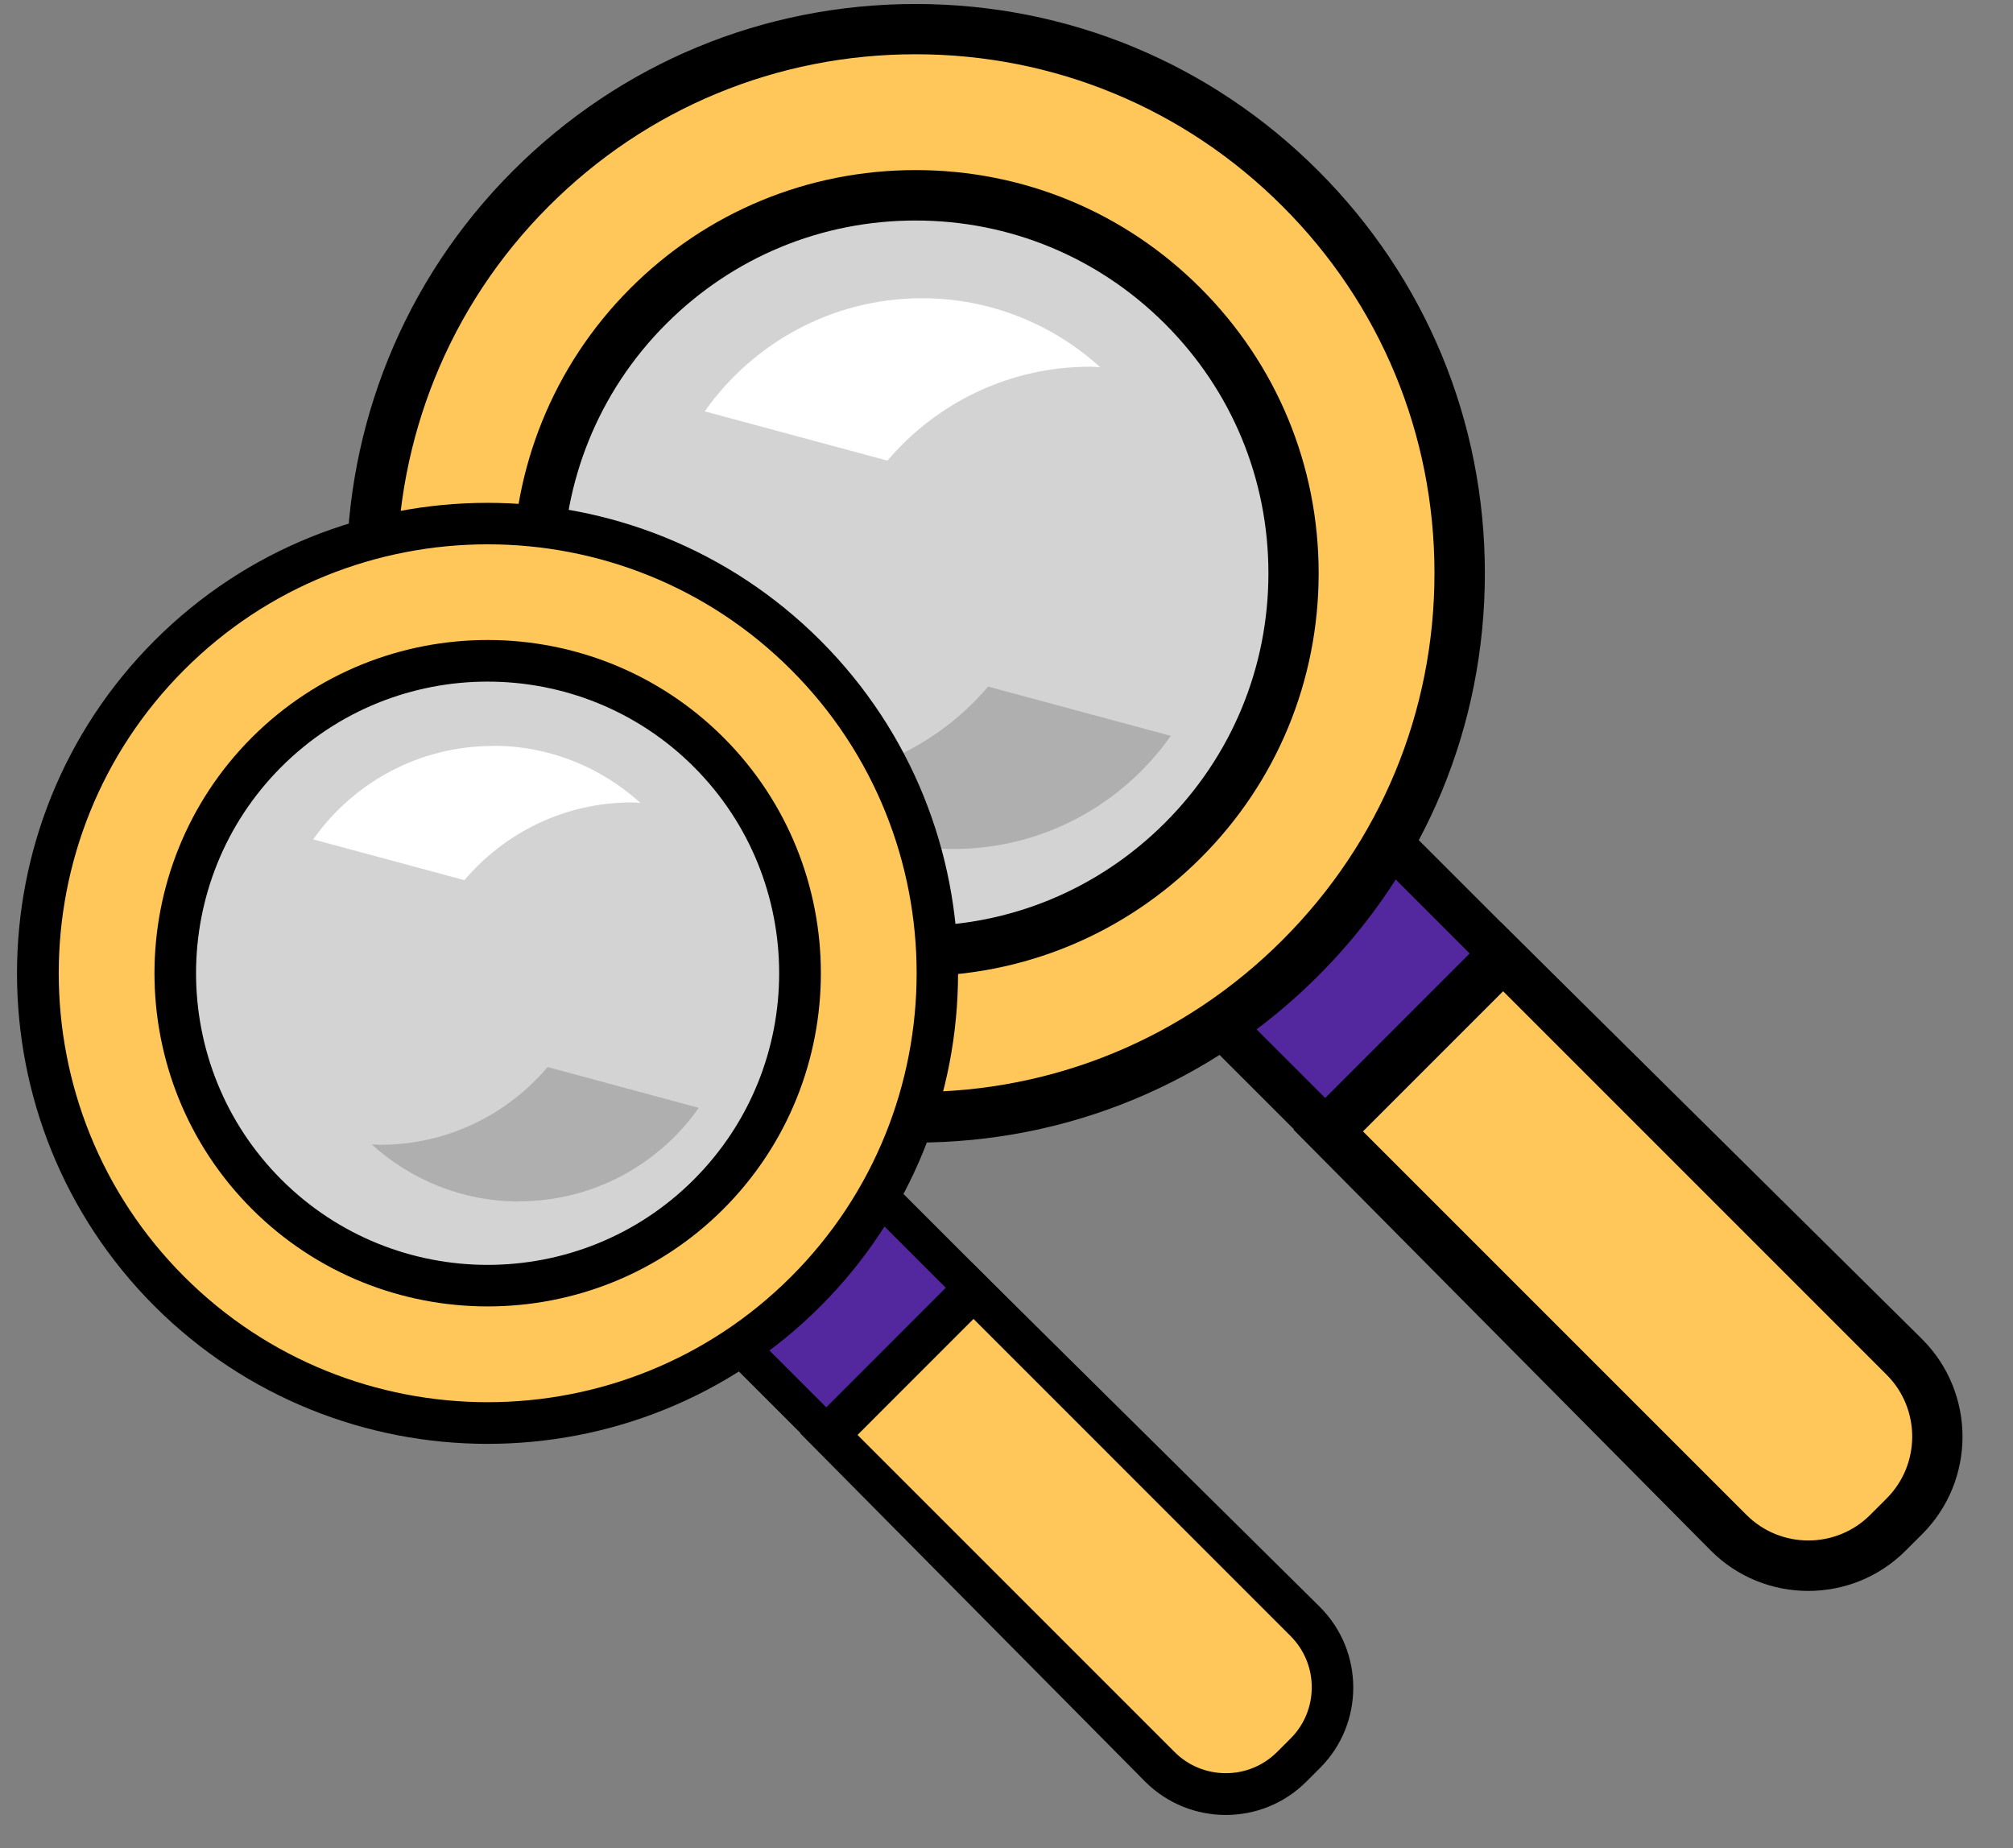
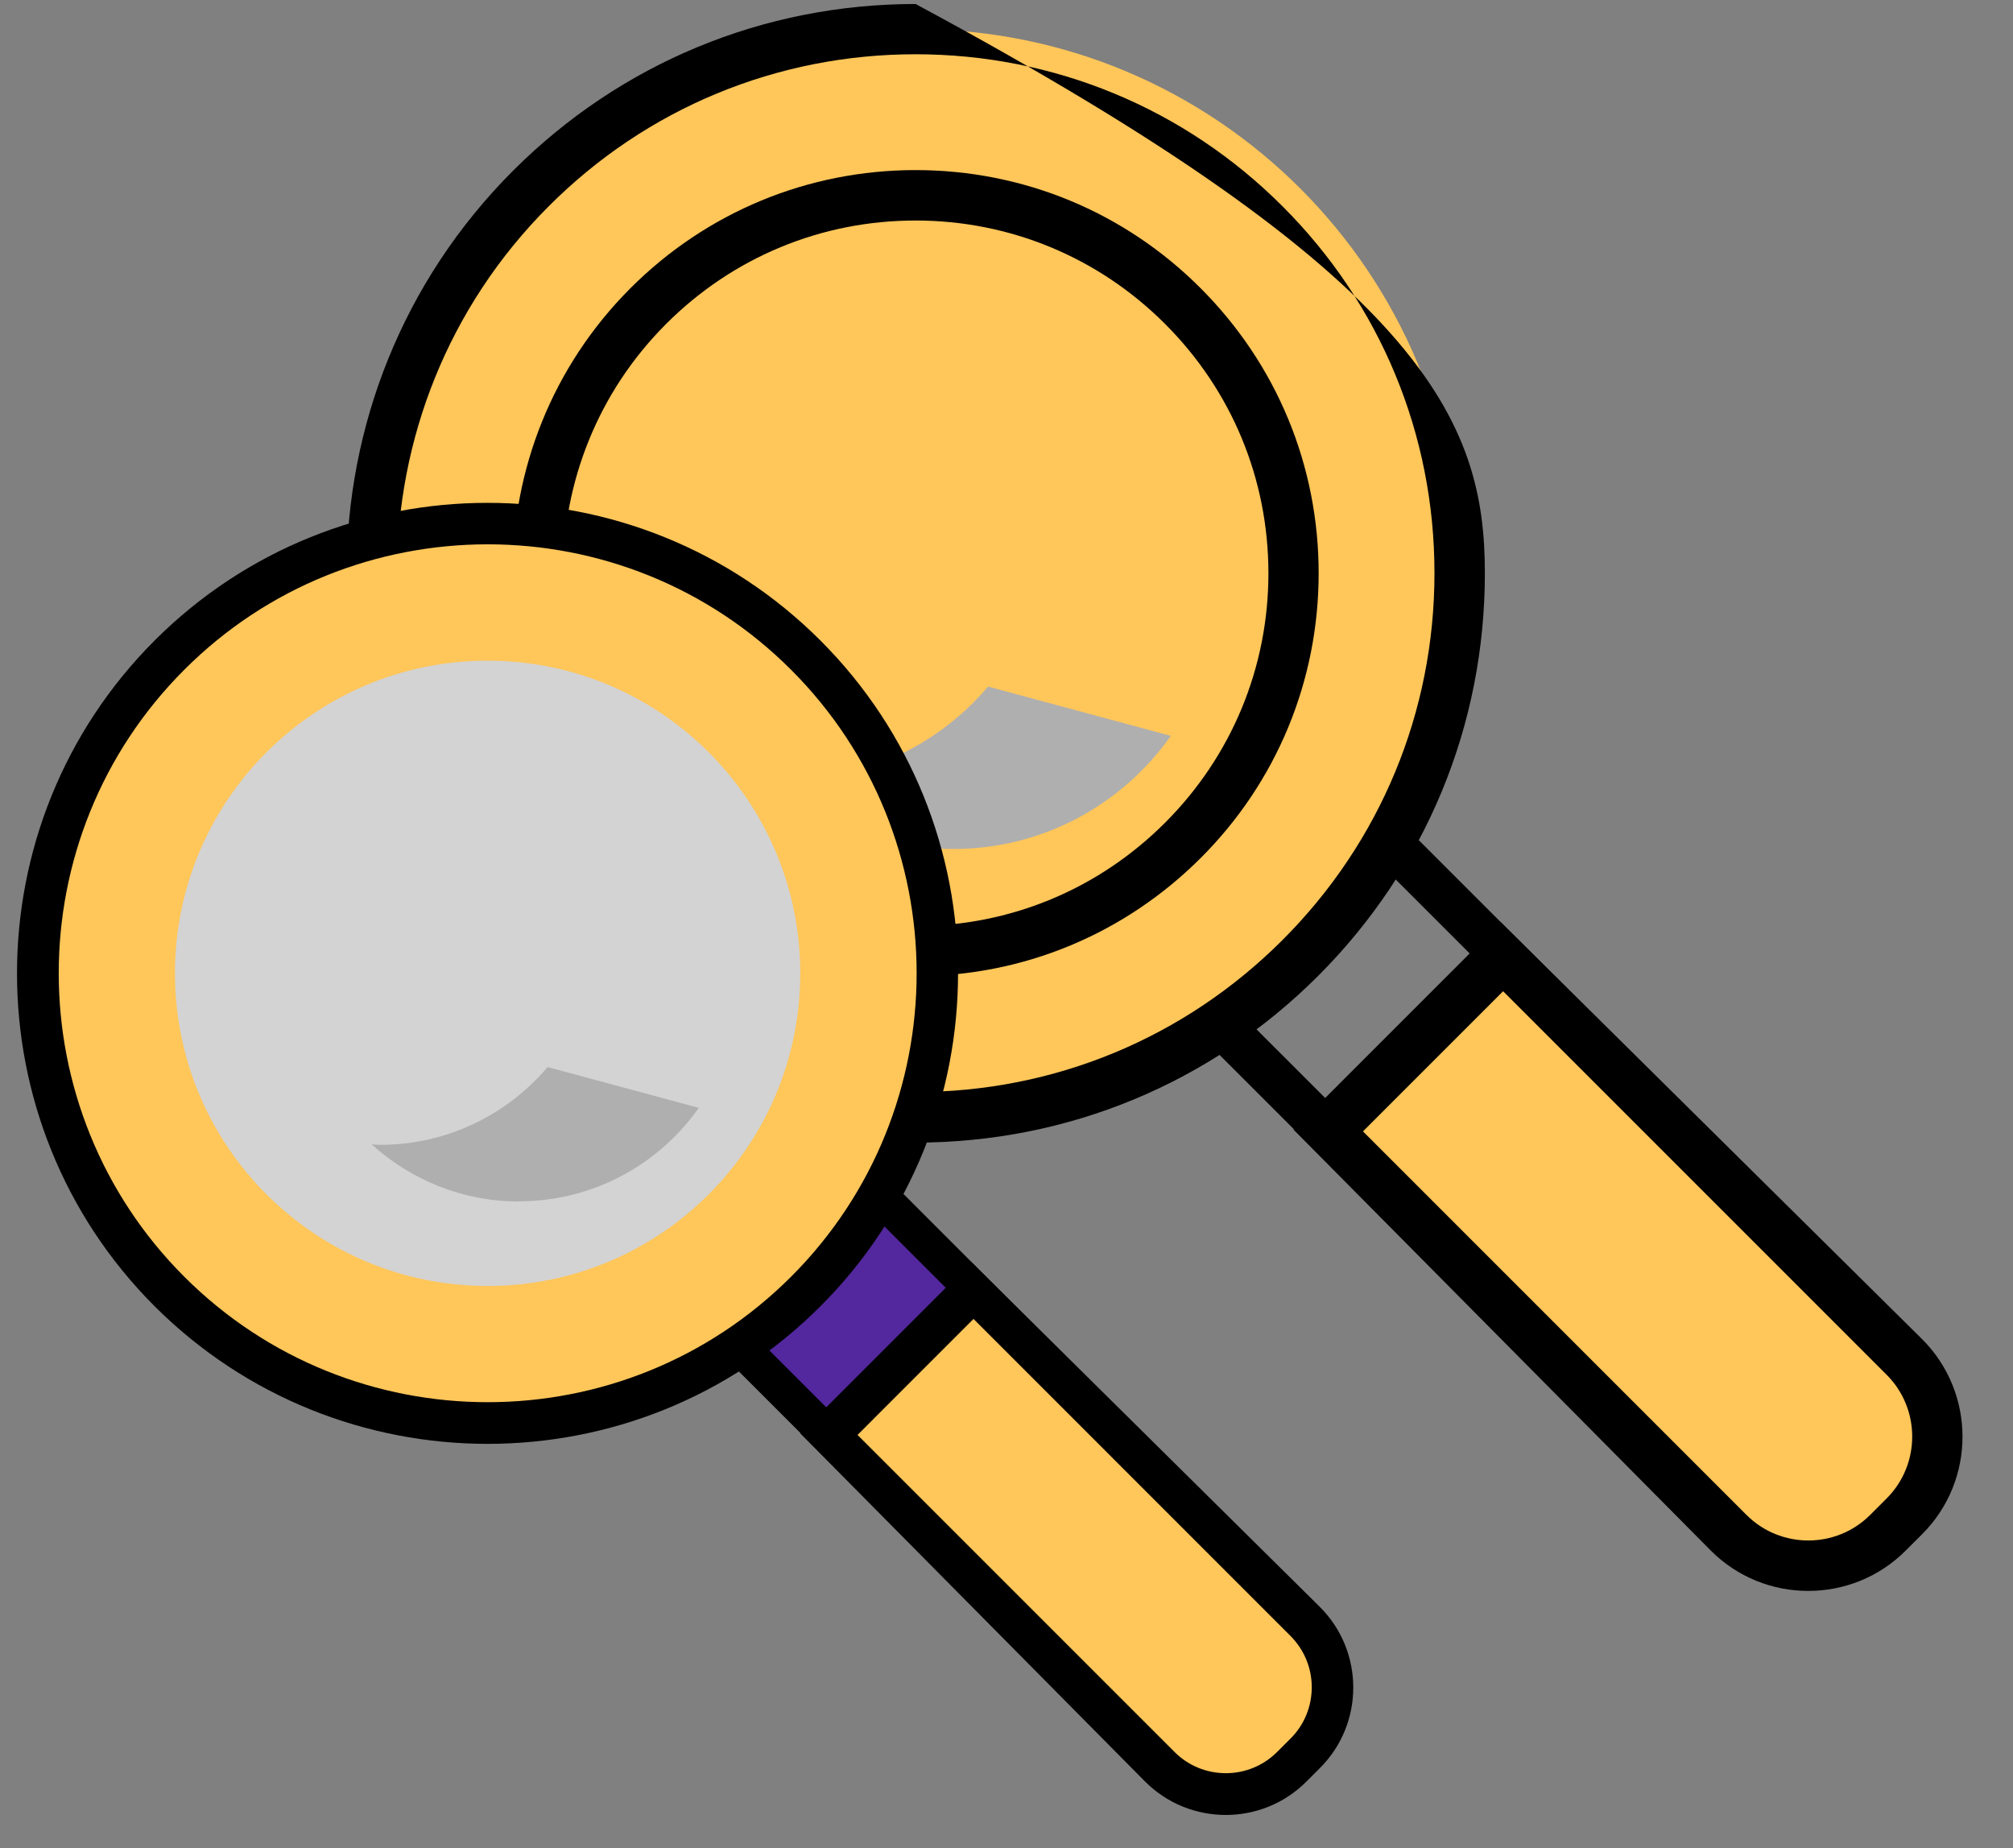
<svg xmlns="http://www.w3.org/2000/svg" width="61" height="56" viewBox="0 0 61 56" fill="none">
  <rect x="0" y="0" width="61" height="56" fill="#808080" stroke="none" />
-   <path d="M33.756 22.005L33.259 22.502C31.926 23.835 31.926 25.997 33.259 27.33L43.006 37.077C44.339 38.41 46.5 38.41 47.833 37.077L48.33 36.579C49.663 35.246 49.663 33.085 48.33 31.752L38.583 22.005C37.25 20.672 35.089 20.672 33.756 22.005Z" fill="#53279D" />
  <path d="M45.423 38.744C44.332 38.744 43.309 38.317 42.538 37.546L32.788 27.801C31.198 26.21 31.198 23.616 32.788 22.026L33.287 21.527C34.878 19.936 37.472 19.936 39.062 21.527L48.807 31.272C49.578 32.043 50.005 33.071 50.005 34.157C50.005 35.243 49.578 36.271 48.807 37.042L48.308 37.541C47.537 38.312 46.509 38.739 45.423 38.739V38.744ZM36.172 21.672C35.469 21.672 34.766 21.939 34.233 22.472L33.733 22.972C32.662 24.038 32.662 25.779 33.733 26.85L43.484 36.596C44.002 37.115 44.691 37.401 45.423 37.401C46.155 37.401 46.844 37.115 47.362 36.596L47.862 36.096C48.381 35.578 48.667 34.889 48.667 34.157C48.667 33.425 48.381 32.736 47.862 32.218L38.116 22.472C37.583 21.939 36.88 21.672 36.177 21.672H36.172Z" fill="black" />
  <path d="M40.221 34.288L45.545 28.964L57.706 41.124C59.036 42.455 59.039 44.618 57.706 45.952L57.208 46.449C55.878 47.779 53.715 47.782 52.381 46.449L40.221 34.288Z" fill="#FFC65A" />
  <path d="M54.795 48.208C53.724 48.208 52.657 47.801 51.843 46.986L39.198 34.23L45.481 27.946L58.248 40.581C59.877 42.211 59.877 44.858 58.248 46.487L57.748 46.986C56.934 47.801 55.867 48.208 54.795 48.208ZM41.302 34.283L52.924 45.905C53.956 46.938 55.639 46.938 56.672 45.905L57.171 45.406C58.204 44.373 58.204 42.691 57.171 41.658L45.549 30.036L41.307 34.278L41.302 34.283Z" fill="black" />
  <path d="M27.746 33.852C36.85 33.852 44.23 26.472 44.23 17.368C44.23 8.263 36.85 0.883 27.746 0.883C18.641 0.883 11.261 8.263 11.261 17.368C11.261 26.472 18.641 33.852 27.746 33.852Z" fill="#FFC65A" />
-   <path d="M27.745 34.618C23.139 34.618 18.805 32.824 15.547 29.566C8.822 22.841 8.822 11.898 15.547 5.173C18.805 1.915 23.134 0.121 27.745 0.121C32.356 0.121 36.686 1.915 39.944 5.173C43.202 8.431 44.996 12.761 44.996 17.372C44.996 21.983 43.202 26.313 39.944 29.571C36.686 32.829 32.356 34.623 27.745 34.623V34.618ZM27.745 1.644C23.547 1.644 19.595 3.277 16.628 6.25C10.499 12.378 10.499 22.356 16.628 28.485C19.595 31.452 23.547 33.091 27.745 33.091C31.944 33.091 35.891 31.457 38.863 28.485C41.835 25.513 43.469 21.566 43.469 17.367C43.469 13.168 41.835 9.217 38.863 6.25C35.896 3.282 31.944 1.644 27.745 1.644Z" fill="black" />
-   <path d="M27.745 28.819C34.07 28.819 39.197 23.692 39.197 17.367C39.197 11.042 34.07 5.915 27.745 5.915C21.421 5.915 16.293 11.042 16.293 17.367C16.293 23.692 21.421 28.819 27.745 28.819Z" fill="#D3D3D3" />
+   <path d="M27.745 34.618C23.139 34.618 18.805 32.824 15.547 29.566C8.822 22.841 8.822 11.898 15.547 5.173C18.805 1.915 23.134 0.121 27.745 0.121C43.202 8.431 44.996 12.761 44.996 17.372C44.996 21.983 43.202 26.313 39.944 29.571C36.686 32.829 32.356 34.623 27.745 34.623V34.618ZM27.745 1.644C23.547 1.644 19.595 3.277 16.628 6.25C10.499 12.378 10.499 22.356 16.628 28.485C19.595 31.452 23.547 33.091 27.745 33.091C31.944 33.091 35.891 31.457 38.863 28.485C41.835 25.513 43.469 21.566 43.469 17.367C43.469 13.168 41.835 9.217 38.863 6.25C35.896 3.282 31.944 1.644 27.745 1.644Z" fill="black" />
  <path d="M27.746 29.586C24.483 29.586 21.413 28.316 19.106 26.008C14.344 21.246 14.344 13.494 19.106 8.732C21.413 6.425 24.483 5.154 27.746 5.154C31.009 5.154 34.078 6.425 36.381 8.732C38.689 11.04 39.959 14.109 39.959 17.368C39.959 20.626 38.689 23.7 36.381 26.003C34.073 28.306 31.009 29.581 27.746 29.581V29.586ZM27.746 6.682C24.89 6.682 22.209 7.792 20.187 9.814C16.017 13.983 16.017 20.762 20.187 24.931C22.204 26.948 24.89 28.063 27.746 28.063C30.601 28.063 33.282 26.953 35.304 24.931C37.321 22.914 38.437 20.228 38.437 17.372C38.437 14.517 37.326 11.835 35.304 9.814C33.287 7.797 30.601 6.682 27.746 6.682Z" fill="black" />
-   <path d="M27.944 9.037C25.219 9.037 22.814 10.395 21.355 12.465L26.892 13.958C28.371 12.218 30.572 11.112 33.03 11.112C33.137 11.112 33.239 11.122 33.34 11.127C31.91 9.832 30.019 9.037 27.939 9.037H27.944Z" fill="white" />
  <path d="M28.89 25.726C31.615 25.726 34.02 24.368 35.479 22.298L29.942 20.805C28.463 22.545 26.262 23.651 23.804 23.651C23.697 23.651 23.595 23.641 23.493 23.636C24.924 24.931 26.815 25.726 28.895 25.726H28.89Z" fill="#AFAFAF" />
  <path d="M19.752 33.325L19.34 33.736C18.238 34.838 18.238 36.625 19.34 37.727L27.404 45.79C28.506 46.892 30.292 46.892 31.394 45.79L31.806 45.379C32.908 44.277 32.908 42.49 31.806 41.388L23.742 33.325C22.64 32.223 20.854 32.223 19.752 33.325Z" fill="#53279D" />
  <path d="M29.399 47.17C28.536 47.17 27.668 46.841 27.013 46.181L18.95 38.118C18.31 37.478 17.961 36.635 17.961 35.733C17.961 34.831 18.31 33.983 18.95 33.347L19.362 32.935C19.997 32.295 20.846 31.946 21.748 31.946C22.65 31.946 23.498 32.295 24.133 32.935L32.196 40.998C33.515 42.317 33.515 44.455 32.196 45.774L31.784 46.186C31.125 46.846 30.262 47.175 29.399 47.175V47.17ZM21.748 33.052C21.142 33.052 20.575 33.289 20.143 33.716L19.731 34.128C19.304 34.555 19.067 35.127 19.067 35.733C19.067 36.339 19.304 36.906 19.731 37.338L27.794 45.401C28.676 46.283 30.116 46.283 31.004 45.401L31.416 44.989C32.298 44.106 32.298 42.666 31.416 41.779L23.353 33.716C22.926 33.289 22.354 33.052 21.748 33.052Z" fill="black" />
  <path d="M25.091 43.481L29.493 39.079L39.552 49.138C40.652 50.239 40.652 52.028 39.552 53.129L39.14 53.54C38.04 54.641 36.25 54.641 35.15 53.54L25.091 43.481Z" fill="#FFC65A" />
  <path d="M37.147 54.997C36.264 54.997 35.377 54.662 34.703 53.988L24.25 43.433L29.437 38.245L39.997 48.694C41.345 50.041 41.345 52.233 39.997 53.576L39.585 53.988C38.911 54.662 38.029 54.997 37.142 54.997H37.147ZM25.985 43.481L35.595 53.091C36.007 53.503 36.56 53.731 37.147 53.731C37.733 53.731 38.281 53.503 38.698 53.091L39.11 52.679C39.522 52.267 39.75 51.714 39.75 51.127C39.75 50.541 39.522 49.993 39.11 49.576L29.5 39.966L25.99 43.477L25.985 43.481Z" fill="black" />
  <path d="M14.776 43.127C22.306 43.127 28.41 37.023 28.41 29.493C28.41 21.963 22.306 15.859 14.776 15.859C7.246 15.859 1.142 21.963 1.142 29.493C1.142 37.023 7.246 43.127 14.776 43.127Z" fill="#FFC65A" />
  <path d="M14.776 43.752C11.125 43.752 7.469 42.361 4.686 39.583C-0.875 34.022 -0.875 24.969 4.686 19.408C10.247 13.847 19.299 13.847 24.861 19.408C30.422 24.969 30.422 34.022 24.861 39.583C22.078 42.366 18.427 43.752 14.771 43.752H14.776ZM14.776 16.494C11.445 16.494 8.114 17.76 5.583 20.296C0.512 25.367 0.512 33.614 5.583 38.686C10.655 43.757 18.902 43.757 23.973 38.686C29.045 33.614 29.045 25.367 23.973 20.296C21.438 17.76 18.107 16.494 14.781 16.494H14.776Z" fill="black" />
  <path d="M14.776 38.967C20.008 38.967 24.25 34.726 24.25 29.494C24.25 24.261 20.008 20.02 14.776 20.02C9.543 20.02 5.302 24.261 5.302 29.494C5.302 34.726 9.543 38.967 14.776 38.967Z" fill="#D3D3D3" />
-   <path d="M14.776 39.587C12.191 39.587 9.602 38.603 7.634 36.635C3.697 32.698 3.697 26.288 7.634 22.346C11.576 18.409 17.98 18.409 21.922 22.346C25.859 26.283 25.859 32.693 21.922 36.635C19.954 38.603 17.365 39.587 14.78 39.587H14.776ZM14.776 20.654C12.511 20.654 10.247 21.517 8.526 23.238C5.079 26.686 5.079 32.295 8.526 35.743C11.973 39.19 17.583 39.19 21.025 35.743C24.473 32.295 24.473 26.686 21.025 23.238C19.304 21.517 17.04 20.654 14.776 20.654Z" fill="black" />
-   <path d="M14.941 22.604C12.686 22.604 10.698 23.724 9.491 25.435L14.073 26.671C15.295 25.231 17.113 24.315 19.149 24.315C19.236 24.315 19.319 24.325 19.406 24.329C18.223 23.258 16.662 22.599 14.941 22.599V22.604Z" fill="white" />
  <path d="M15.726 36.402C17.981 36.402 19.969 35.282 21.176 33.57L16.594 32.334C15.372 33.774 13.554 34.69 11.518 34.69C11.43 34.69 11.348 34.681 11.261 34.676C12.444 35.747 14.005 36.407 15.726 36.407V36.402Z" fill="#AFAFAF" />
</svg>